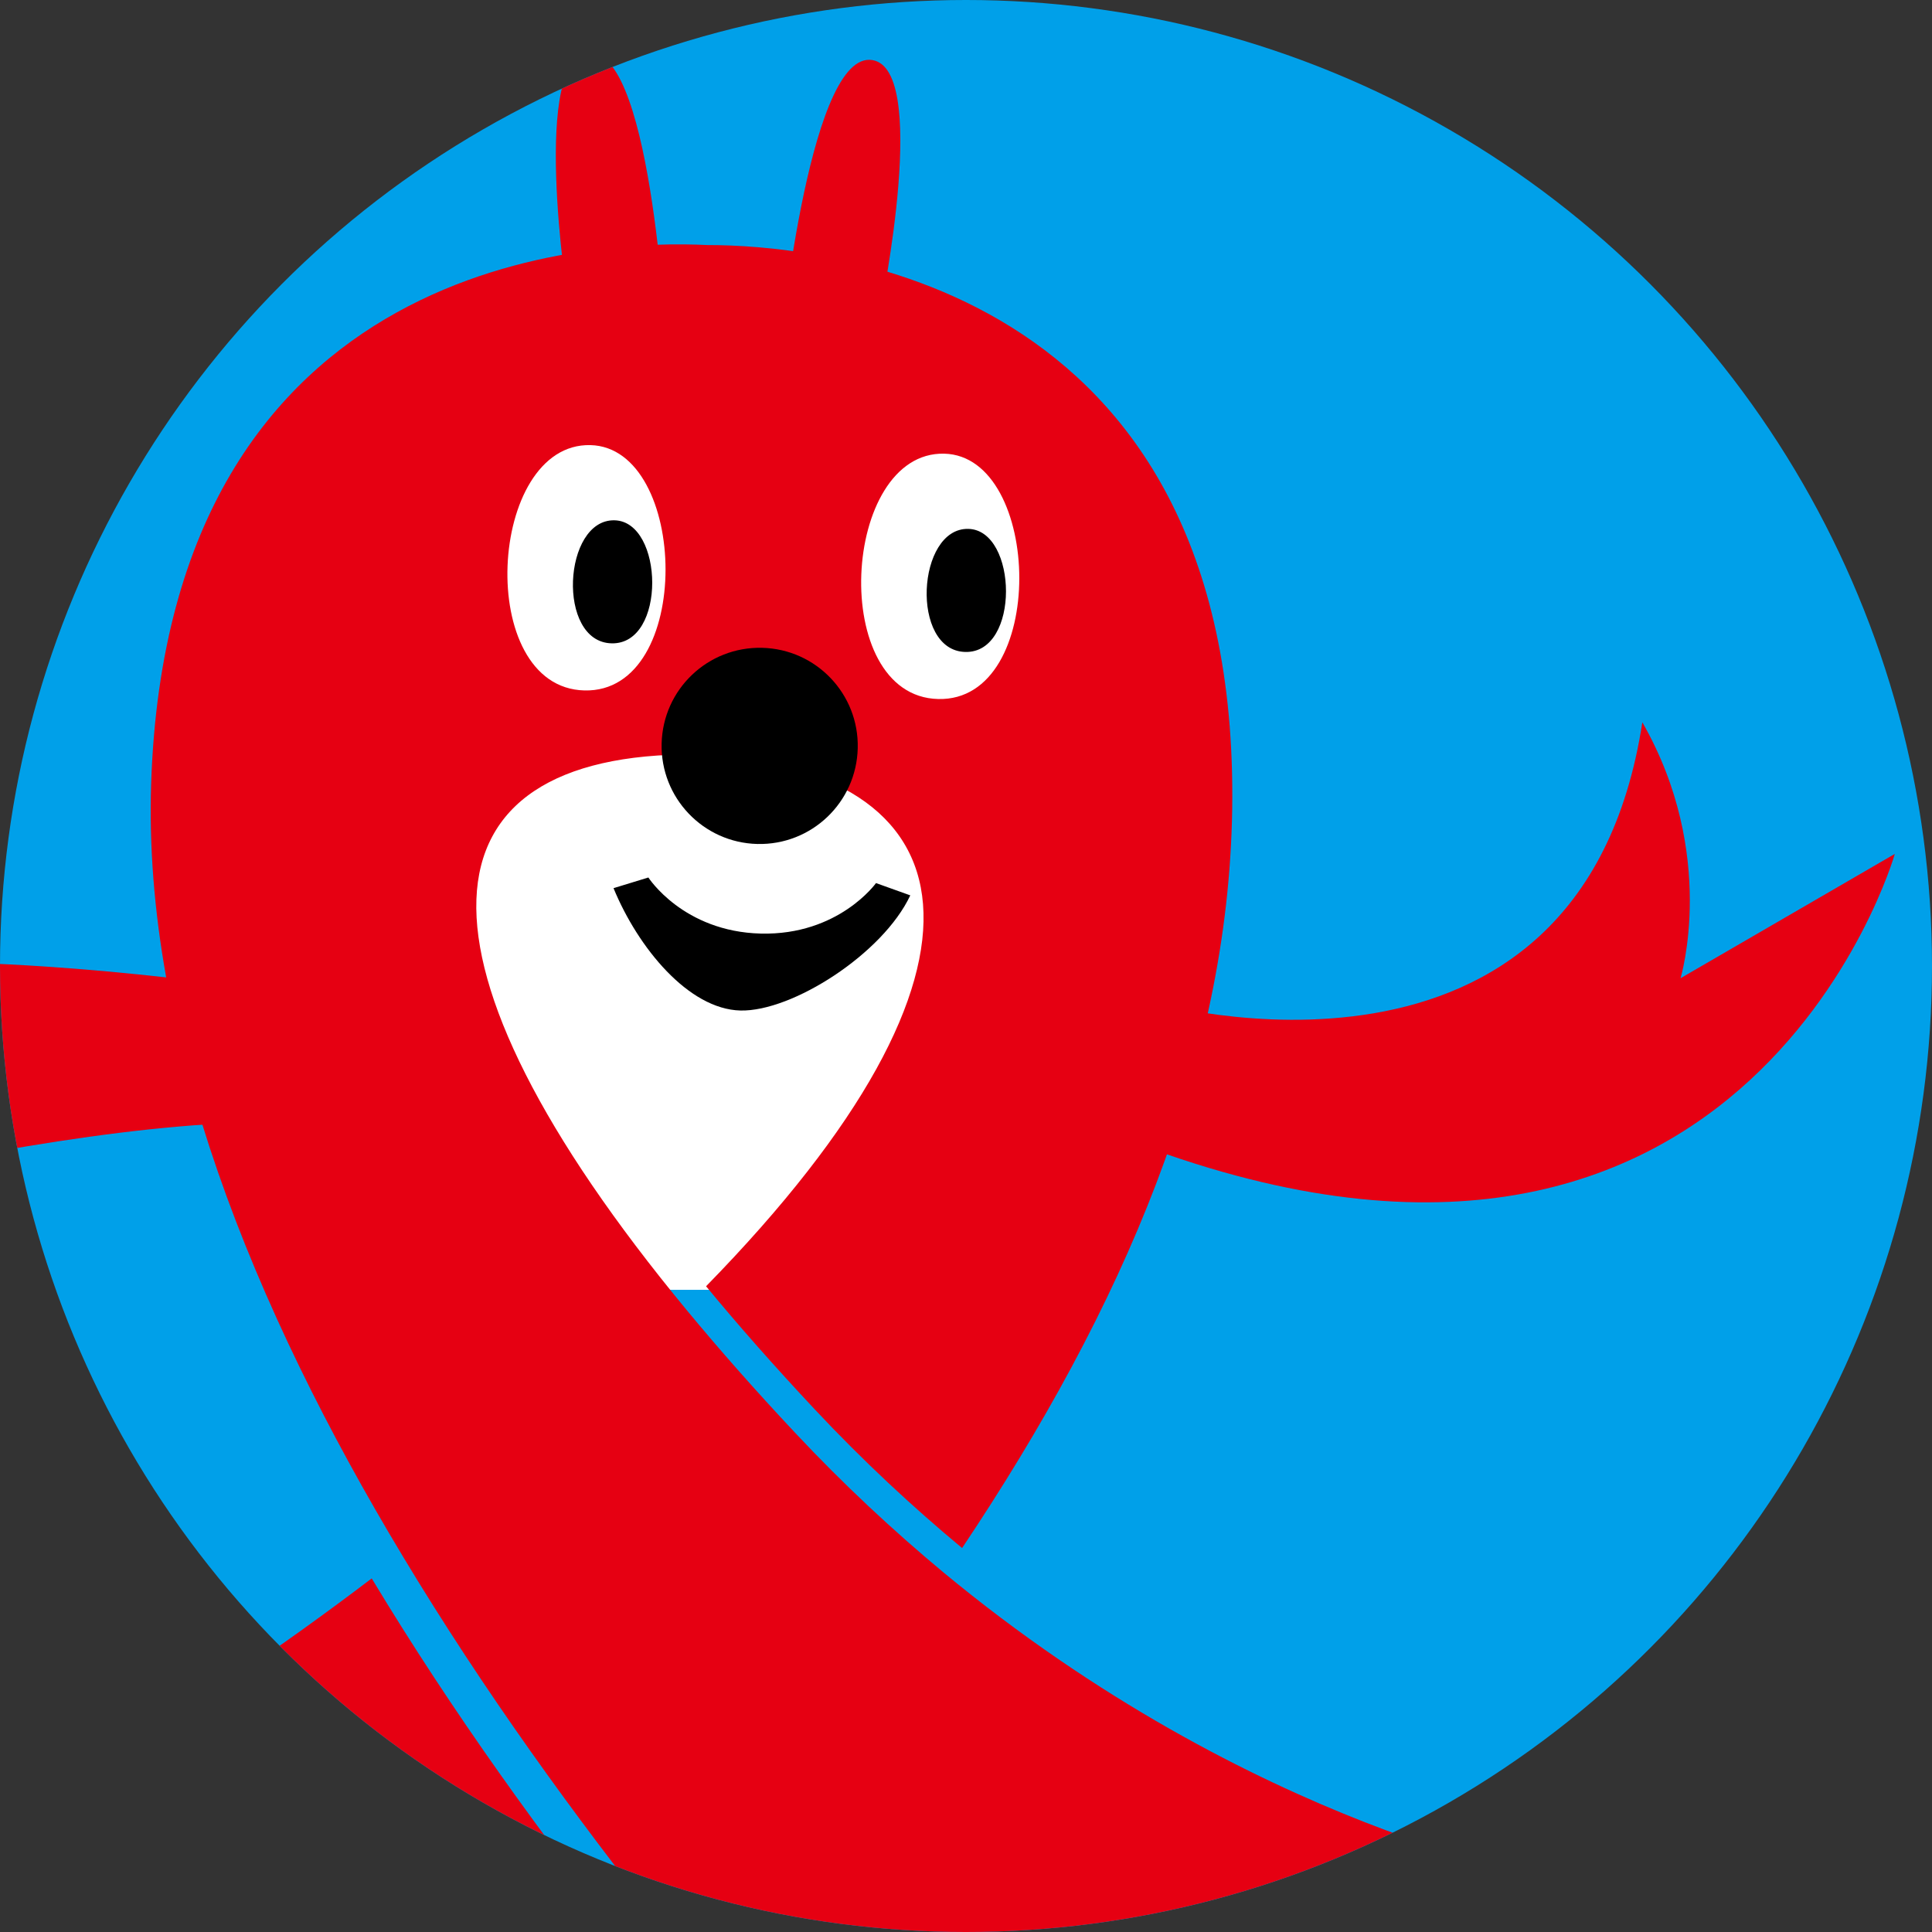
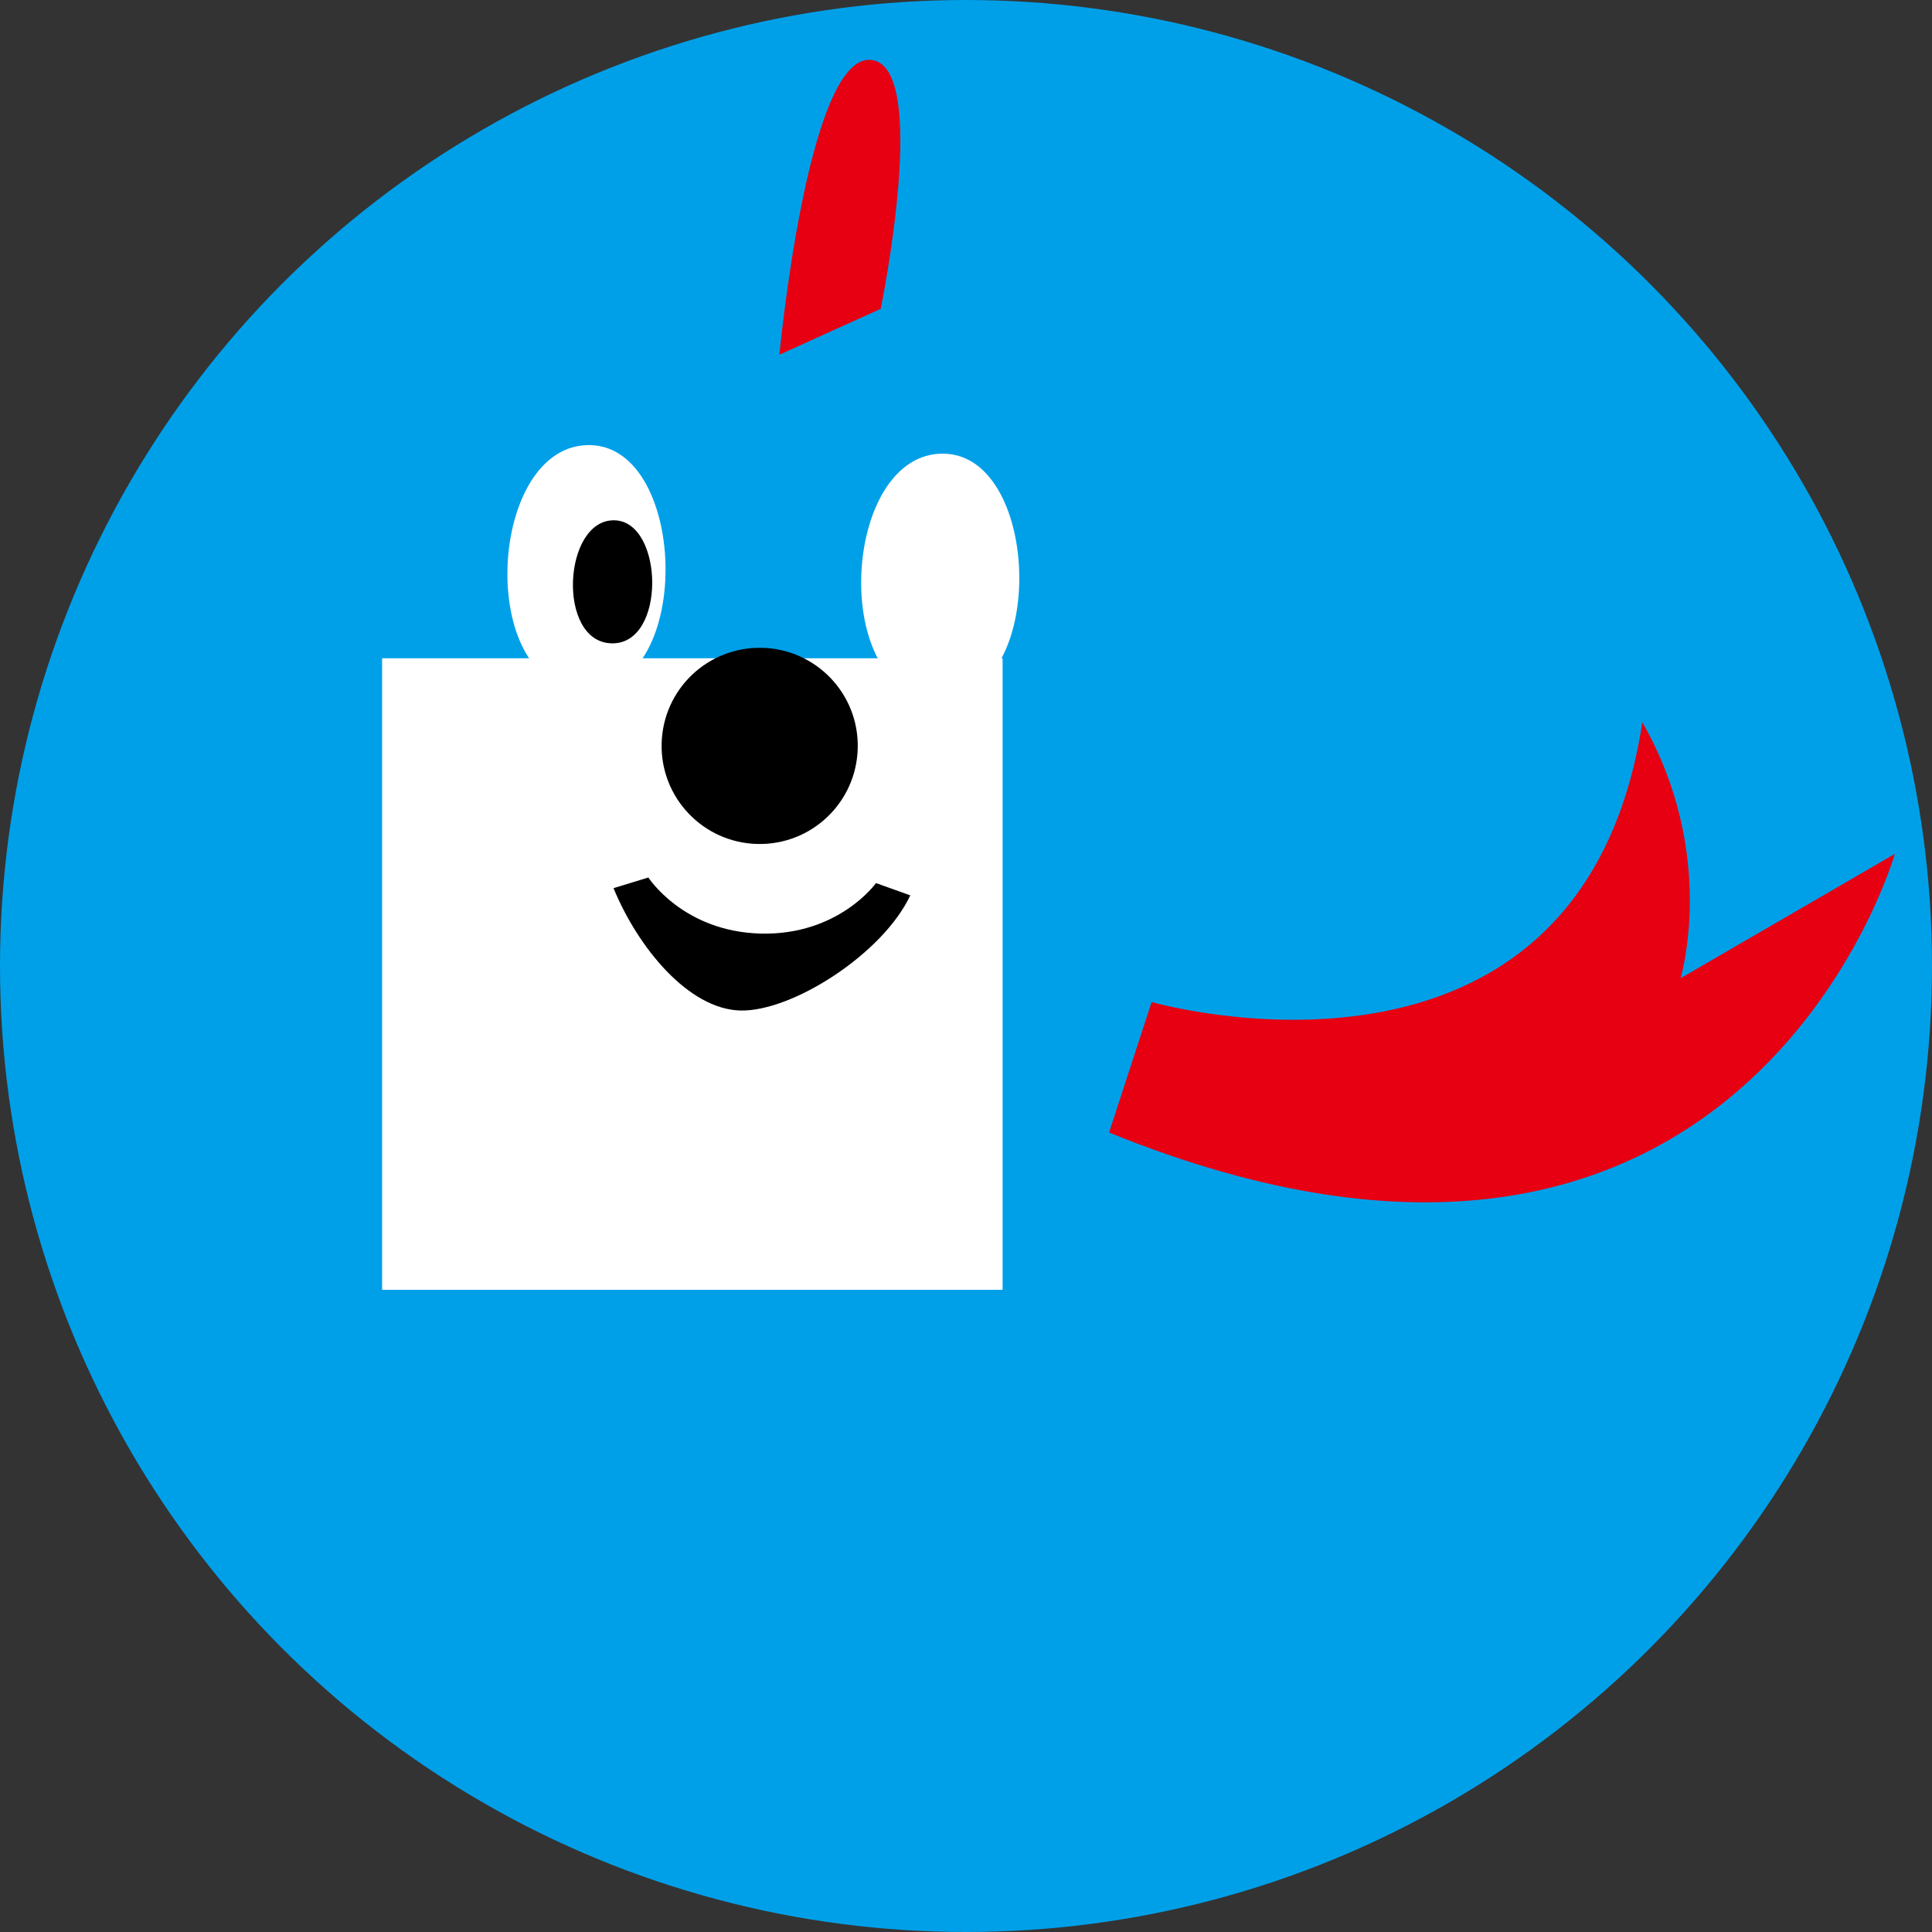
<svg xmlns="http://www.w3.org/2000/svg" xmlns:xlink="http://www.w3.org/1999/xlink" version="1.1" x="0px" y="0px" width="100px" height="100px" viewBox="0 0 100 100" enable-background="new 0 0 100 100" xml:space="preserve">
  <rect x="0" y="0" width="100" height="100" fill="#333333" stroke="none" />
  <g id="レイヤー_1">
</g>
  <g id="レイヤー_2">
</g>
  <g id="レイヤー_1のコピー">
    <g>
      <defs>
        <circle id="SVGID_1_" cx="50" cy="50" r="50" />
      </defs>
      <clipPath id="SVGID_2_">
        <use xlink:href="#SVGID_1_" overflow="visible" />
      </clipPath>
      <circle clip-path="url(#SVGID_2_)" fill="#00A0E9" cx="50" cy="50" r="50" />
      <g clip-path="url(#SVGID_2_)">
        <rect x="19.778" y="34.071" fill="#FFFFFF" width="32.116" height="32.689" />
        <g>
-           <path fill="#E60012" d="M-14.718,100.794l23.481,3.835l0.223,20.021c0,0,11.518-9.549,23.839-23.605      c-4.659-5.843-9.408-12.412-13.585-19.347C0.107,96.247-14.718,100.794-14.718,100.794z M20.856,80.564      c4.17,6.935,8.922,13.498,13.58,19.346c11.674,14.637,22.77,24.741,22.77,24.741l0.82-20.48l22.378-6.92      c0,0-15.483-2.523-31.605-15.892c-2.546-2.118-5.111-4.496-7.635-7.189c-2.077-2.211-3.942-4.33-5.617-6.355      C20.457,49.552,21.462,38.956,35.97,39.05c14.417,0.607,16.871,10.868,0.576,27.527c1.675,2.032,3.543,4.148,5.615,6.36      c2.52,2.691,5.089,5.072,7.637,7.189c8.339-12.464,13.777-25.061,13.98-38.222c0.418-27.602-21.823-29.229-27.167-29.22      c-5.384-0.268-27.863,0.268-28.787,27.856C7.386,53.657,13.133,67.741,20.856,80.564z" />
          <path fill="#FFFFFF" d="M48.873,23.482c5.088,0.124,5.378,12.839-0.313,12.699C42.869,36.043,43.537,23.355,48.873,23.482z" />
-           <path d="M50.123,27.375c2.551,0.064,2.694,6.44-0.16,6.37C47.107,33.678,47.445,27.309,50.123,27.375z" />
          <path fill="#FFFFFF" d="M30.56,23.039c5.092,0.122,5.38,12.838-0.31,12.698C24.558,35.598,25.229,22.909,30.56,23.039z" />
          <path d="M31.809,26.931c2.552,0.062,2.699,6.439-0.154,6.368C28.798,33.231,29.136,26.864,31.809,26.931z" />
          <path d="M34.246,38.485c-0.069,2.802,2.148,5.131,4.954,5.199c2.802,0.068,5.129-2.149,5.196-4.956      c0.07-2.807-2.15-5.13-4.949-5.197C36.641,33.462,34.314,35.676,34.246,38.485z" />
          <path d="M38.323,52.304c-2.684-0.067-5.298-3.247-6.567-6.333l1.804-0.552c0,0,1.795,2.803,5.821,2.903      c4.03,0.097,5.961-2.614,5.961-2.614l1.774,0.636C45.7,49.365,41.006,52.368,38.323,52.304z" />
          <path fill="#E60012" d="M45.585,15.984c0,0,2.635-12.804-0.582-12.888c-3.213-0.076-4.661,15.263-4.661,15.263" />
-           <path fill="#E60012" d="M29.39,15.588c0,0-2.008-12.917,1.2-12.842c3.22,0.082,3.919,15.475,3.919,15.475" />
          <path fill="#E60012" d="M59.608,51.866c0,0,22.201,6.376,25.399-14.48c3.916,6.839,1.978,13.247,1.978,13.247l11.091-6.435      c0,0-7.912,27.73-40.671,14.422" />
-           <path fill="#E60012" d="M17.938,51.926c0,0-32.737-6.127-41.167,2.332c5.09,1.012,9.518,1.566,9.518,1.566l-4.413,7.892      c0,0,27.058-7.744,37.902-5.078" />
        </g>
      </g>
    </g>
  </g>
</svg>